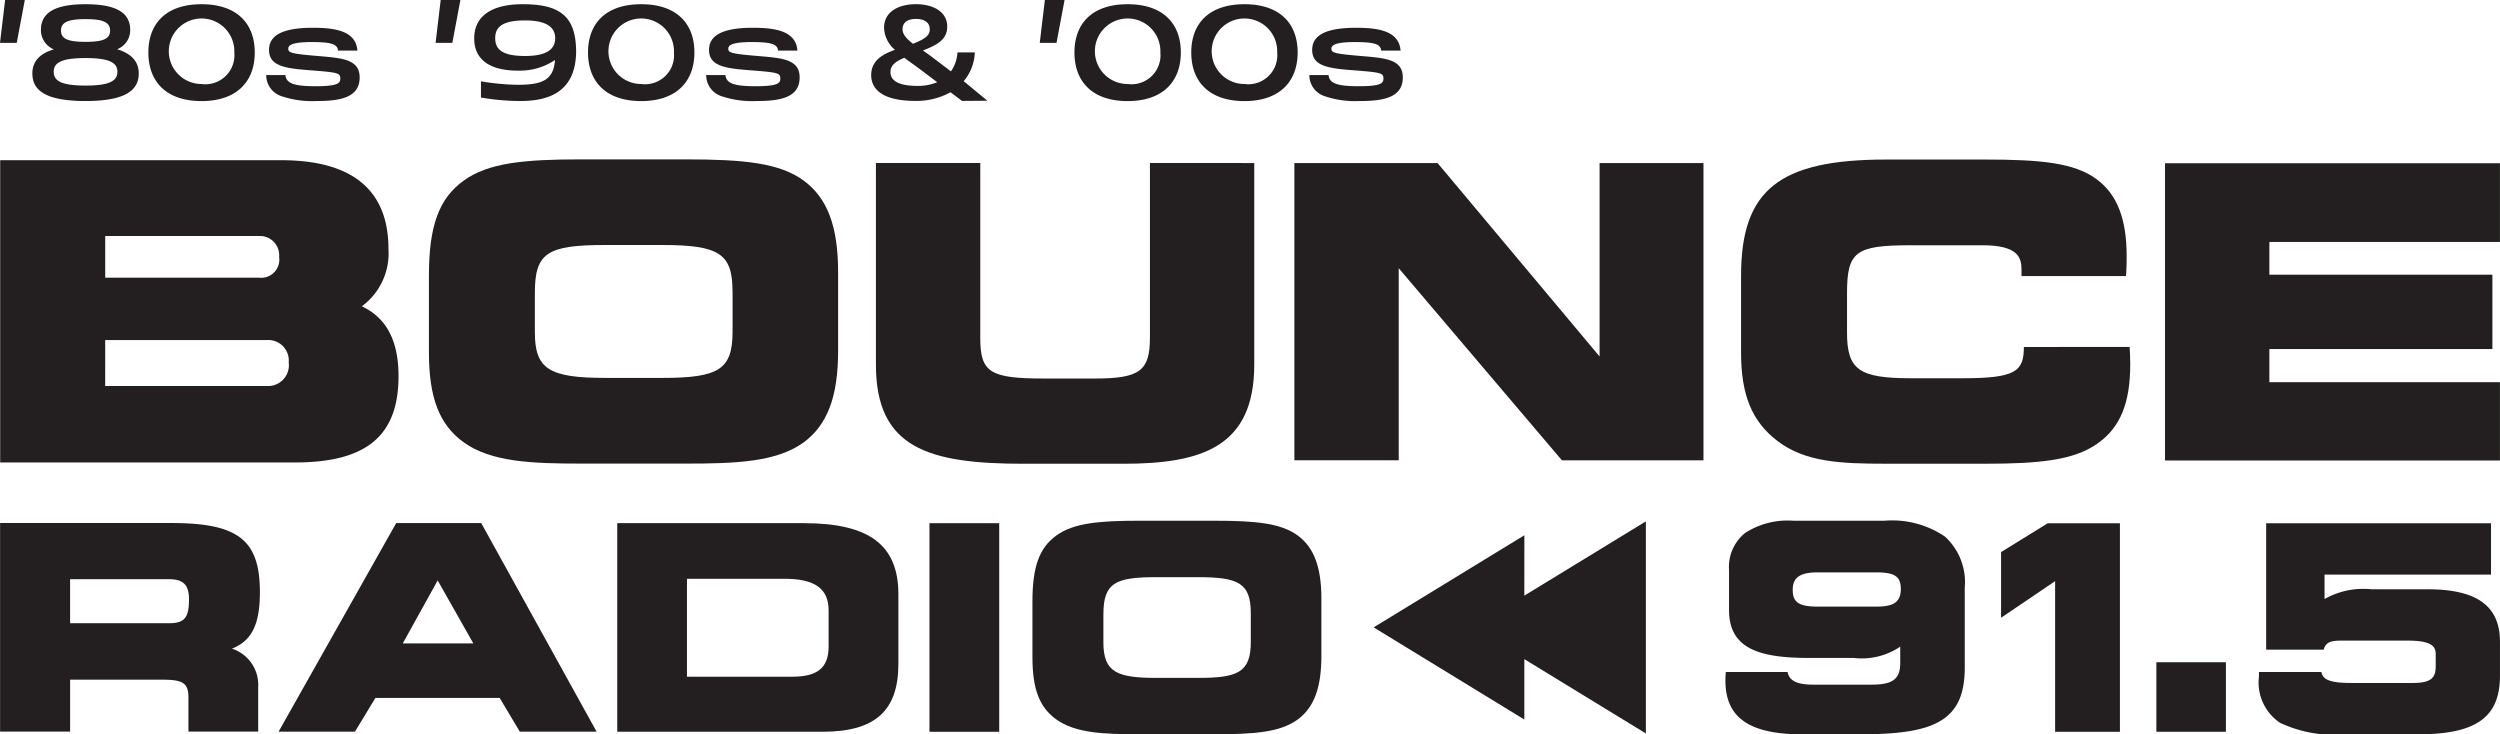
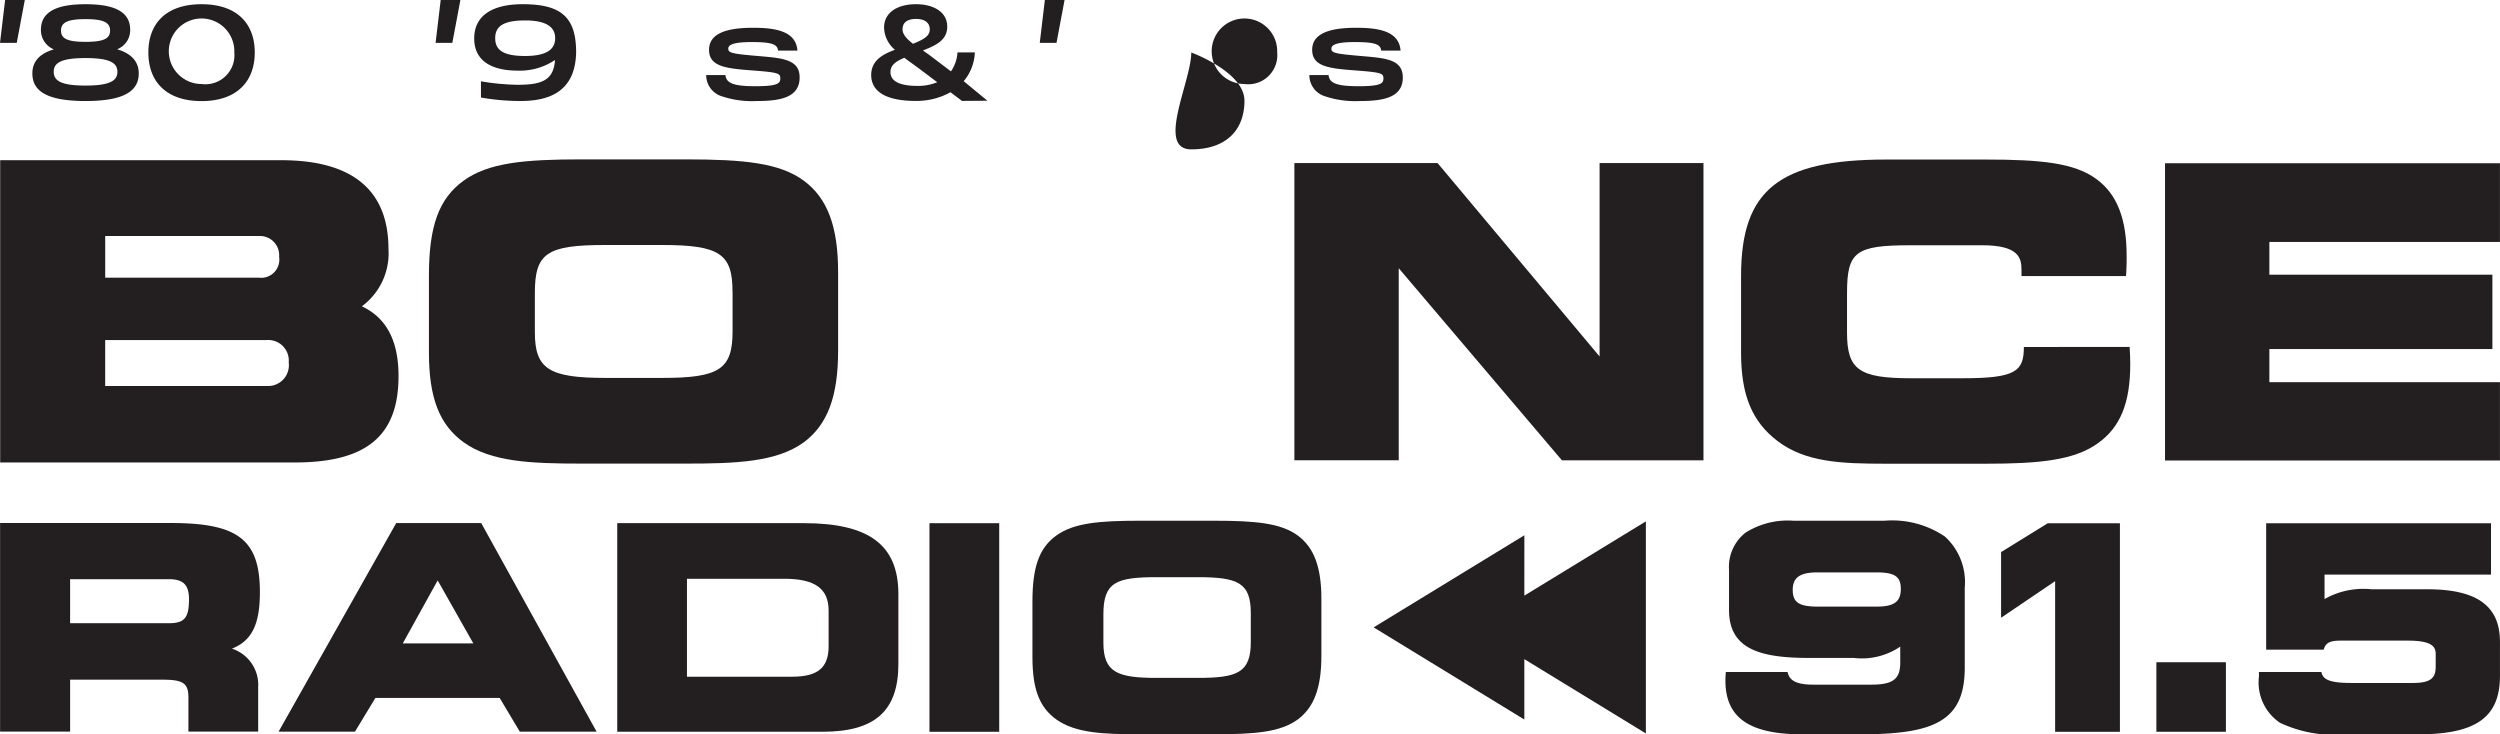
<svg xmlns="http://www.w3.org/2000/svg" width="144" height="42.299" viewBox="0 0 144 42.299">
  <g id="Group_22299" data-name="Group 22299" transform="translate(-138.507 -224.076)">
    <g id="Group_22296" data-name="Group 22296" transform="translate(138.507 224.076)">
      <g id="Group_22295" data-name="Group 22295" transform="translate(0 0)">
        <g id="Group_22294" data-name="Group 22294">
          <g id="Group_22293" data-name="Group 22293">
            <g id="Group_22292" data-name="Group 22292">
              <g id="Group_22291" data-name="Group 22291">
                <g id="Group_22290" data-name="Group 22290">
                  <g id="Group_22289" data-name="Group 22289">
                    <g id="Group_22288" data-name="Group 22288">
                      <g id="Group_22287" data-name="Group 22287">
                        <g id="Group_22286" data-name="Group 22286">
                          <g id="Group_22285" data-name="Group 22285">
                            <g id="Group_22284" data-name="Group 22284">
                              <g id="Group_22283" data-name="Group 22283">
                                <g id="Group_22282" data-name="Group 22282">
                                  <path id="Path_2291" data-name="Path 2291" d="M248.6,258.191c-1.4-1.033-3.473-1.229-6.8-1.23h-6.022c-3.292,0-5.347.194-6.774,1.225s-2,2.617-2,5.466v4.429c0,2.614.6,4.162,2,5.177h0c1.578,1.135,3.91,1.226,6.794,1.227h6c2.895,0,5.233-.089,6.8-1.228,1.365-1.015,1.974-2.638,1.975-5.262v-4.54C250.572,260.827,249.963,259.2,248.6,258.191Zm-4.106,6.381v2.3c0,2.178-.759,2.678-4.056,2.677h-3.254c-3.278,0-4.078-.518-4.078-2.634V264.66c0-2.3.682-2.768,4.056-2.767h3.276C243.734,261.894,244.492,262.395,244.491,264.572Z" transform="translate(-202.298 -247.781)" fill="#231f20" />
-                                   <path id="Path_2292" data-name="Path 2292" d="M335.03,257.7l0,10.071c0,1.905-.595,2.343-3.179,2.342h-2.908c-3.135,0-3.686-.351-3.685-2.344l0-10.071h-6.011l0,11.614c0,4.8,2.993,5.71,8.519,5.711h5.722c4.532,0,7.551-.969,7.552-5.708l0-11.614Z" transform="translate(-268.794 -248.31)" fill="#231f20" />
                                  <path id="Path_2293" data-name="Path 2293" d="M423.166,257.716l0,11.139-9.333-11.141-8.247,0,0,17.122h6.011l0-11.063,9.4,11.065,8.153,0,0-17.122Z" transform="translate(-331.03 -248.323)" fill="#231f20" />
                                  <path id="Path_2294" data-name="Path 2294" d="M604.548,270.364l-13.281,0v-1.909l12.846,0v-4.283l-12.846,0v-1.886l13.281,0v-4.533l-19.292,0,0,17.122,19.292,0Z" transform="translate(-460.551 -248.35)" fill="#231f20" />
                                  <path id="Path_2295" data-name="Path 2295" d="M159.366,265.557a3.789,3.789,0,0,0,1.534-3.3c0-3.394-2.077-5.115-6.175-5.116l-16.191,0,0,17.41,16.976,0c4.128,0,5.969-1.535,5.97-4.979C161.476,267.539,160.786,266.221,159.366,265.557Zm-14.782-4.049,8.851,0a1.108,1.108,0,0,1,1.167,1.2,1.048,1.048,0,0,1-1.167,1.2l-8.851,0Zm9.311,8.639-9.312,0V267.5l9.312,0a1.182,1.182,0,0,1,1.259,1.288A1.2,1.2,0,0,1,153.9,270.147Z" transform="translate(-138.524 -247.913)" fill="#231f20" />
                                  <path id="Path_2296" data-name="Path 2296" d="M514.064,267.808c0,1.4-.466,1.8-3.525,1.8h-2.976c-3,0-3.686-.493-3.685-2.634v-2.259c0-2.406.483-2.768,3.686-2.767h4.108c2.081,0,2.255.725,2.255,1.4v.374h6.019l.014-.186c.024-.329.024-.657.025-.948,0-2.155-.546-3.564-1.718-4.434-1.279-.96-3.24-1.142-6.409-1.143h-5.723c-6.171,0-8.359,1.75-8.36,6.692v4.429c0,2.45.629,3.976,2.109,5.1,1.6,1.206,3.6,1.3,6.248,1.3h5.723c3.064,0,5.105-.192,6.469-1.177,1.291-.914,1.867-2.318,1.868-4.552,0-.328-.016-.657-.035-1Z" transform="translate(-397.489 -247.821)" fill="#231f20" />
                                  <path id="Path_2297" data-name="Path 2297" d="M139.936,224.076l-.464,2.468h-.965l.295-2.468Z" transform="translate(-138.507 -224.076)" fill="#231f20" />
                                  <path id="Path_2298" data-name="Path 2298" d="M354.49,224.076l-.464,2.468h-.965l.294-2.468Z" transform="translate(-293.171 -224.076)" fill="#231f20" />
                                  <path id="Path_2299" data-name="Path 2299" d="M229.821,224.076l-.464,2.468h-.965l.294-2.468Z" transform="translate(-203.302 -224.076)" fill="#231f20" />
                                  <path id="Path_2300" data-name="Path 2300" d="M151.313,228.931c0,.957-.737,1.592-3.064,1.592s-3.064-.628-3.064-1.592c0-.665.4-1.136,1.237-1.383a1.2,1.2,0,0,1-.744-1.121c0-1,.818-1.48,2.571-1.48s2.571.478,2.571,1.48a1.176,1.176,0,0,1-.751,1.114C150.908,227.795,151.313,228.266,151.313,228.931Zm-1.23-.09c0-.516-.435-.792-1.834-.792s-1.834.269-1.834.792.442.792,1.834.792S150.083,229.357,150.083,228.841Zm-3.248-2.377c0,.471.383.65,1.414.65s1.414-.179,1.414-.65-.39-.658-1.414-.658S146.835,225.993,146.835,226.464Z" transform="translate(-143.321 -224.704)" fill="#231f20" />
                                  <path id="Path_2301" data-name="Path 2301" d="M169.122,227.727c0-1.667,1.016-2.78,3.064-2.78s3.064,1.121,3.064,2.78-1.024,2.8-3.064,2.8S169.122,229.4,169.122,227.727Zm4.95,0a1.887,1.887,0,1,0-1.886,1.816A1.672,1.672,0,0,0,174.072,227.727Z" transform="translate(-160.576 -224.704)" fill="#231f20" />
                                  <path id="Path_2302" data-name="Path 2302" d="M242.236,227.712c-.044,2.138-1.37,2.81-3.2,2.81a13.287,13.287,0,0,1-2.283-.2v-.934a13.833,13.833,0,0,0,2.107.2c1.4,0,2.077-.254,2.158-1.428a3.64,3.64,0,0,1-2.143.613c-1.539,0-2.511-.583-2.511-1.854s.979-1.973,2.791-1.973c2.166,0,3.049.71,3.079,2.661v.1Zm-1.208-.807c0-.65-.523-1.024-1.731-1.024-1.311,0-1.723.374-1.723,1.024s.413,1.024,1.723,1.024C240.505,227.929,241.028,227.563,241.028,226.905Z" transform="translate(-209.05 -224.704)" fill="#231f20" />
-                                   <path id="Path_2303" data-name="Path 2303" d="M259.844,227.727c0-1.667,1.016-2.78,3.064-2.78s3.064,1.121,3.064,2.78-1.024,2.8-3.064,2.8S259.844,229.4,259.844,227.727Zm4.949,0a1.887,1.887,0,1,0-1.885,1.816A1.672,1.672,0,0,0,264.793,227.727Z" transform="translate(-225.974 -224.704)" fill="#231f20" />
                                  <path id="Path_2304" data-name="Path 2304" d="M324.973,230.518l-1.462.011-.664-.5a4.03,4.03,0,0,1-2.017.5c-1.657,0-2.55-.519-2.55-1.491,0-.836.663-1.2,1.369-1.453a1.721,1.721,0,0,1-.627-1.287c0-.873.792-1.34,1.83-1.34s1.808.459,1.808,1.287c0,.753-.583,1.062-1.4,1.378.151.105.3.211.454.324l1.16.881a2.139,2.139,0,0,0,.375-1.092h1a2.72,2.72,0,0,1-.641,1.656Zm-2.89-1.067-1-.753c-.31-.233-.62-.444-.893-.655-.5.211-.8.429-.8.821,0,.549.562.8,1.563.8A2.892,2.892,0,0,0,322.084,229.451Zm-2-3.064c0,.316.252.579.605.851.749-.3.965-.5.965-.836,0-.376-.288-.595-.785-.595C320.34,225.807,320.088,226.033,320.088,226.387Z" transform="translate(-268.099 -224.716)" fill="#231f20" />
-                                   <path id="Path_2305" data-name="Path 2305" d="M360.218,227.727c0-1.667,1.016-2.78,3.064-2.78s3.064,1.121,3.064,2.78-1.024,2.8-3.064,2.8S360.218,229.4,360.218,227.727Zm4.95,0a1.887,1.887,0,1,0-1.886,1.816A1.672,1.672,0,0,0,365.168,227.727Z" transform="translate(-298.33 -224.704)" fill="#231f20" />
-                                   <path id="Path_2306" data-name="Path 2306" d="M384.327,227.727c0-1.667,1.016-2.78,3.064-2.78s3.064,1.121,3.064,2.78-1.024,2.8-3.064,2.8S384.327,229.4,384.327,227.727Zm4.949,0a1.887,1.887,0,1,0-1.886,1.816A1.672,1.672,0,0,0,389.276,227.727Z" transform="translate(-315.71 -224.704)" fill="#231f20" />
-                                   <path id="Path_2307" data-name="Path 2307" d="M196.519,231.435l-.241-.021c-1.428-.121-1.573-.186-1.573-.412,0-.162.138-.379,1.336-.379,1.133,0,1.491.113,1.531.483v.008h1.115V231.1c-.094-1.146-1.351-1.3-2.568-1.3-1.7,0-2.522.416-2.522,1.271,0,.954.942,1.072,2.48,1.185,1.473.114,1.625.156,1.625.452,0,.277-.1.458-1.433.458-1.23,0-1.681-.166-1.726-.634v-.008h-1.108v.014a1.27,1.27,0,0,0,.894,1.206,5.456,5.456,0,0,0,2.005.275c1.29,0,2.483-.164,2.483-1.357C198.816,231.633,197.852,231.55,196.519,231.435Z" transform="translate(-178.101 -228.2)" fill="#231f20" />
+                                   <path id="Path_2306" data-name="Path 2306" d="M384.327,227.727s3.064,1.121,3.064,2.78-1.024,2.8-3.064,2.8S384.327,229.4,384.327,227.727Zm4.949,0a1.887,1.887,0,1,0-1.886,1.816A1.672,1.672,0,0,0,389.276,227.727Z" transform="translate(-315.71 -224.704)" fill="#231f20" />
                                  <path id="Path_2308" data-name="Path 2308" d="M287.316,231.435l-.241-.021c-1.428-.121-1.573-.186-1.573-.412,0-.162.138-.379,1.336-.379,1.133,0,1.491.113,1.531.483v.008h1.115V231.1c-.094-1.146-1.351-1.3-2.568-1.3-1.7,0-2.522.416-2.522,1.271,0,.954.942,1.072,2.48,1.185,1.473.114,1.625.156,1.625.452,0,.277-.1.458-1.433.458-1.23,0-1.681-.166-1.726-.634v-.008H284.23v.014a1.27,1.27,0,0,0,.894,1.206,5.456,5.456,0,0,0,2.005.275c1.29,0,2.483-.164,2.483-1.357C289.613,231.633,288.649,231.55,287.316,231.435Z" transform="translate(-243.553 -228.2)" fill="#231f20" />
                                  <path id="Path_2309" data-name="Path 2309" d="M411.775,231.435l-.241-.021c-1.428-.121-1.574-.186-1.574-.412,0-.162.138-.379,1.336-.379,1.133,0,1.491.113,1.531.483v.008h1.115V231.1c-.094-1.146-1.351-1.3-2.568-1.3-1.7,0-2.522.416-2.522,1.271,0,.954.942,1.072,2.48,1.185,1.473.114,1.625.156,1.625.452,0,.277-.1.458-1.433.458-1.23,0-1.681-.166-1.726-.634v-.008h-1.108v.014a1.27,1.27,0,0,0,.894,1.206,5.456,5.456,0,0,0,2.006.275c1.29,0,2.483-.164,2.483-1.357C414.072,231.633,413.108,231.55,411.775,231.435Z" transform="translate(-333.271 -228.2)" fill="#231f20" />
                                </g>
                              </g>
                            </g>
                          </g>
                        </g>
                      </g>
                    </g>
                  </g>
                </g>
              </g>
            </g>
          </g>
        </g>
      </g>
    </g>
    <g id="Group_22298" data-name="Group 22298" transform="translate(138.51 254.07)">
      <g id="Group_22297" data-name="Group 22297" transform="translate(124.204 8.151)">
        <rect id="Rectangle_1824" data-name="Rectangle 1824" width="4.005" height="4.005" fill="#231f20" />
      </g>
      <path id="Path_2310" data-name="Path 2310" d="M153.484,335.99c0-3.02-1.241-3.99-5.11-3.991l-9.855,0,0,12.015h4.034v-2.991h5.323c1.2,0,1.491.205,1.491,1.044v1.947h4.018v-2.558a2.189,2.189,0,0,0-1.514-2.221C153.022,338.786,153.484,337.826,153.484,335.99Zm-4.084.4c0,1.071-.26,1.381-1.16,1.381h-5.688v-2.537h5.688C149.075,335.236,149.4,335.56,149.4,336.392Z" transform="translate(-138.517 -331.867)" fill="#231f20" />
      <path id="Path_2311" data-name="Path 2311" d="M202.775,332.015,196,344.029H200.4l1.178-1.945h7.156l1.161,1.946h4.424l-6.647-12.017Zm4.443,6.931h-4.065l2.011-3.629Z" transform="translate(-179.957 -331.879)" fill="#231f20" />
      <path id="Path_2312" data-name="Path 2312" d="M276.621,332.026l-10.751,0,0,12.015,11.829,0c3.018,0,4.365-1.2,4.365-3.908v-4.02C282.063,333.287,280.385,332.027,276.621,332.026Zm1.424,5.035v2.058c0,1.228-.625,1.751-2.089,1.751h-6.07v-5.641h5.605C277.258,335.23,278.045,335.795,278.045,337.061Z" transform="translate(-230.32 -331.886)" fill="#231f20" />
      <rect id="Rectangle_1825" data-name="Rectangle 1825" width="4.018" height="12.015" transform="translate(53.534 0.142)" fill="#231f20" />
      <path id="Path_2313" data-name="Path 2313" d="M366.846,332.383c-.975-.717-2.437-.853-4.8-.854h-4.329c-2.334,0-3.787.135-4.779.851s-1.378,1.816-1.378,3.812v3.184c0,1.852.4,2.9,1.377,3.6h0c1.1.79,2.749.853,4.794.853h4.313c2.4,0,3.8-.131,4.8-.853.94-.7,1.36-1.83,1.36-3.666v-3.264C368.206,334.212,367.787,333.08,366.846,332.383Zm-2.708,4.471v1.656c0,1.773-.766,2.072-3.068,2.072h-2.339c-2.276,0-3.084-.309-3.083-2.041v-1.625c0-1.842.729-2.136,3.067-2.136h2.356C363.373,334.781,364.139,335.081,364.138,336.854Z" transform="translate(-292.095 -331.529)" fill="#231f20" />
      <path id="Path_2314" data-name="Path 2314" d="M430.642,332.464l-8.682,5.305,8.68,5.309V339.6l7,4.28,0-12.216-7,4.277Z" transform="translate(-342.841 -331.627)" fill="#231f20" />
      <path id="Path_2315" data-name="Path 2315" d="M507.193,332.443a5.412,5.412,0,0,0-3.489-.914h-5.237a4.549,4.549,0,0,0-2.765.69,2.505,2.505,0,0,0-.947,2.134v2.32c0,2.291,1.857,2.76,4.646,2.76h2.546a3.935,3.935,0,0,0,2.67-.652v.921c0,.948-.418,1.268-1.655,1.268H499.6c-1.054,0-1.379-.286-1.473-.727H494.57c-.012.166-.023.333-.023.49,0,2.143,1.373,3.1,4.452,3.1h3.239c2.369,0,3.767-.228,4.674-.762.983-.579,1.421-1.533,1.421-3.094v-4.592A3.553,3.553,0,0,0,507.193,332.443Zm-3.972,4.033h-3.352c-1.081,0-1.445-.243-1.445-.962s.419-1.01,1.445-1.01h3.352c1.082,0,1.429.234,1.429.962C504.65,336.307,504.1,336.476,503.221,336.476Z" transform="translate(-395.166 -331.529)" fill="#231f20" />
      <path id="Path_2316" data-name="Path 2316" d="M614.335,335.851h-3.223a4.534,4.534,0,0,0-2.7.563v-1.407H618v-2.959H605.049v7.282h3.313l.009-.03c.114-.367.358-.491.969-.491h3.883c1.4,0,1.591.369,1.591.768v.709c0,.624-.21.962-1.316.962h-3.545c-1.276,0-1.645-.212-1.72-.631h-3.6c0,.09,0,.178,0,.265a2.8,2.8,0,0,0,1.209,2.658,7.358,7.358,0,0,0,3.791.667h4.141c3.368,0,4.742-.977,4.742-3.373v-1.966C618.513,336.81,617.186,335.851,614.335,335.851Z" transform="translate(-474.521 -331.903)" fill="#231f20" />
      <path id="Path_2317" data-name="Path 2317" d="M554.118,332.048l-2.689,1.661v3.782l3.113-2.108v8.679h3.732V332.048Z" transform="translate(-436.17 -331.903)" fill="#231f20" />
    </g>
  </g>
</svg>